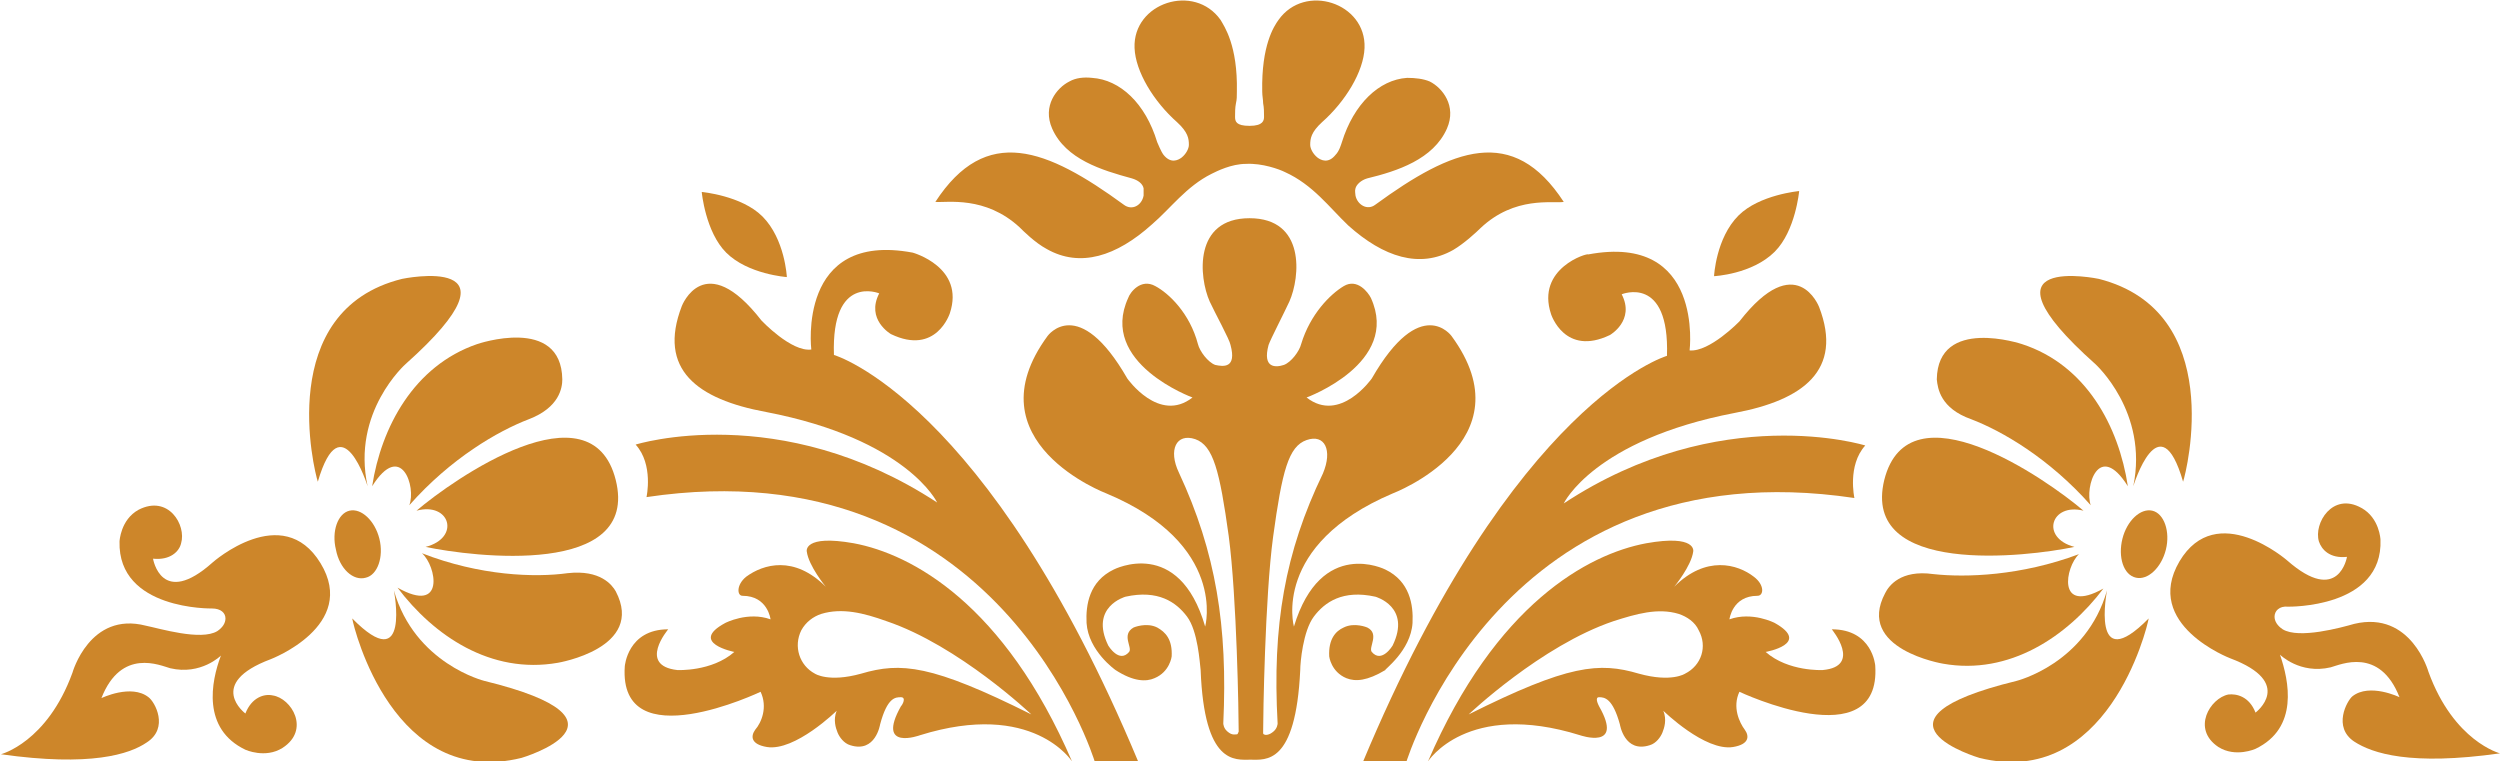
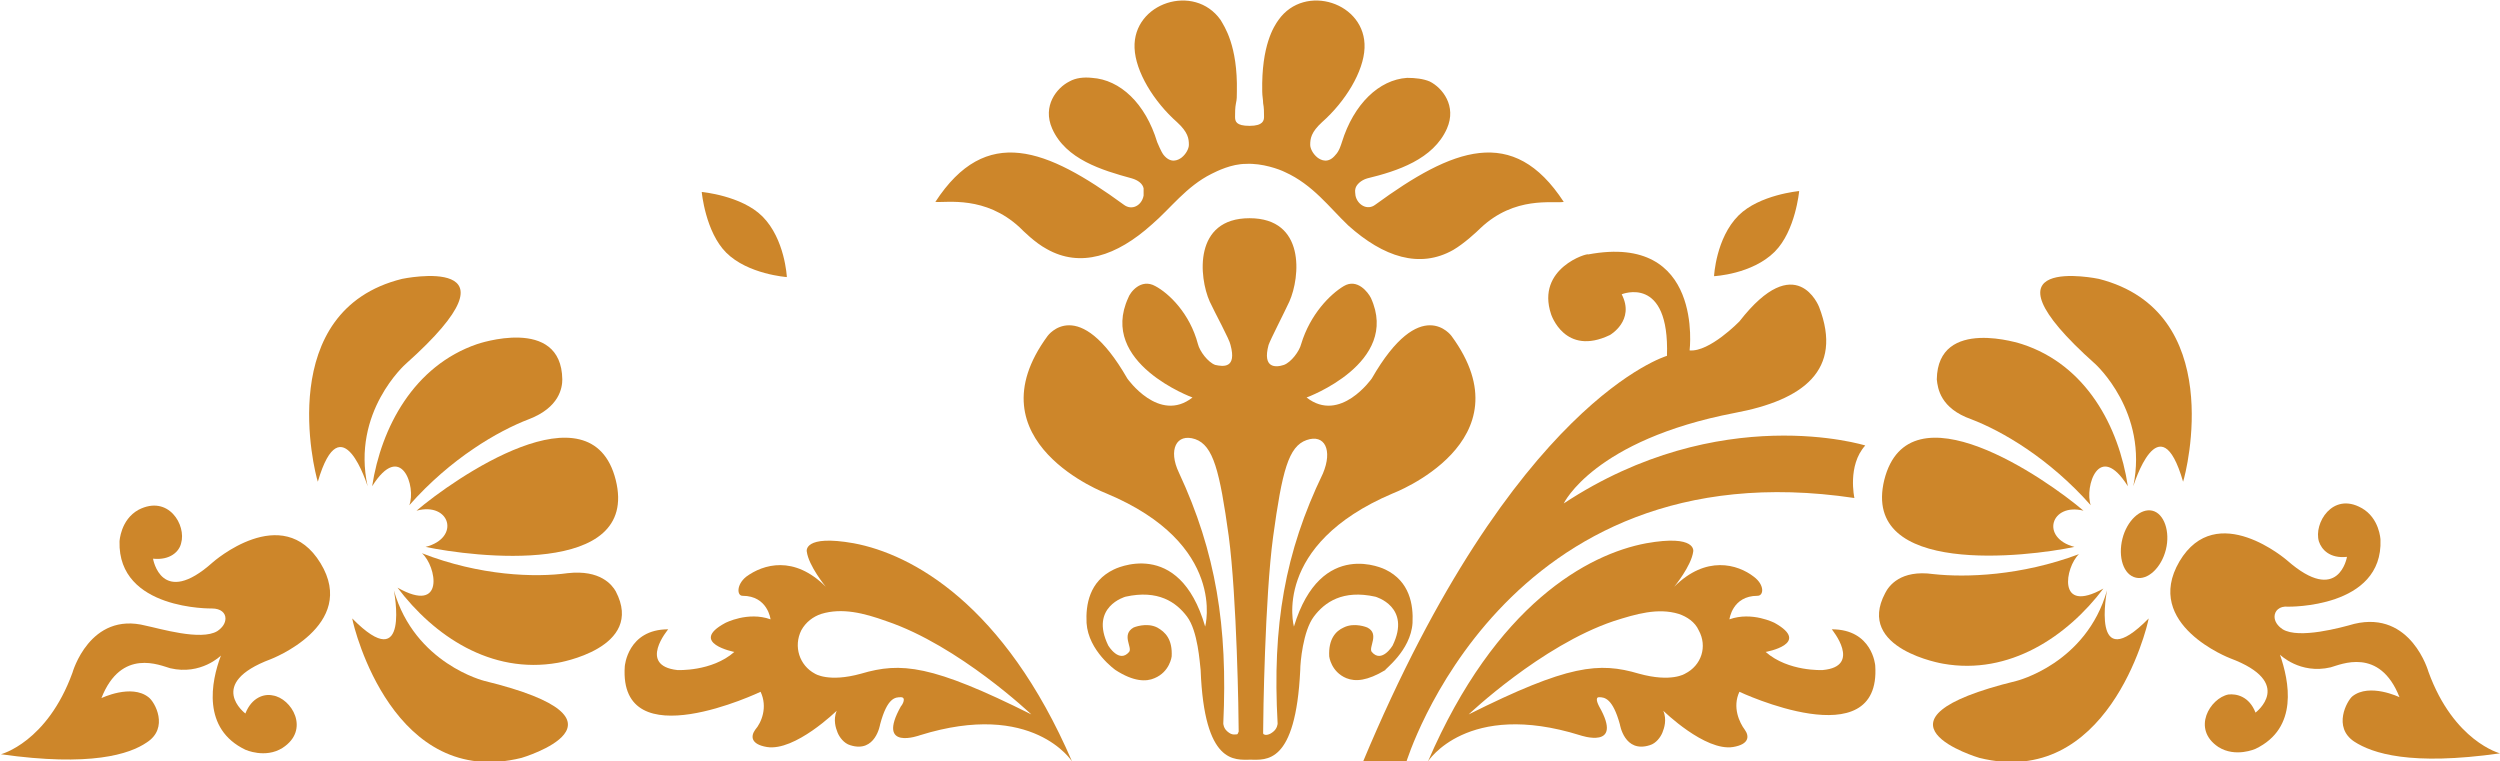
<svg xmlns="http://www.w3.org/2000/svg" id="Layer_1" x="0px" y="0px" viewBox="0 0 276.1 84.1" style="enable-background:new 0 0 276.1 84.1;" xml:space="preserve">
  <style type="text/css">	.st0{fill:#CD862A;}</style>
  <g>
    <path class="st0" d="M156,68.8c0.1-2-0.3-4.6-3-5.9c0,0-7.1-3.6-10.1,6.3c0,0-2.5-9,10.9-14.7c0,0,15.1-5.7,6.5-17.4  c0,0-3.4-4.7-8.8,4.7c0,0-3.5,5-7.2,2.1c0,0,10.4-3.8,7.1-11c-0.3-0.6-1.5-2.2-3-1.3c-1.5,0.9-3.7,3.1-4.7,6.4  c-0.2,0.8-1.1,2-1.9,2.3c-0.9,0.3-2.4,0.4-1.7-2.2c0.2-0.6,1.7-3.5,2.3-4.8c1.2-2.7,1.8-9.2-4.4-9.2c-6.2,0-5.6,6.5-4.4,9.2  c0.6,1.3,2.2,4.2,2.3,4.8c0.7,2.6-0.8,2.4-1.7,2.2c-0.8-0.3-1.7-1.5-1.9-2.3c-0.9-3.4-3.2-5.6-4.7-6.4c-1.6-0.9-2.8,0.7-3,1.3  c-3.3,7.2,7.1,11,7.1,11c-3.7,2.9-7.2-2.1-7.2-2.1c-5.4-9.4-8.8-4.7-8.8-4.7c-8.6,11.7,6.5,17.4,6.5,17.4  c13.4,5.6,10.9,14.7,10.9,14.7c-2.9-10-10.1-6.3-10.1-6.3c-2.7,1.3-3.1,3.9-3,5.9c0.2,3.1,3.2,5.2,3.2,5.2c2,1.3,3.4,1.3,4.3,0.9  c1.7-0.7,1.9-2.4,1.9-2.4c0.1-1.9-0.7-2.7-1.6-3.2c-1.2-0.6-2.6,0-2.6,0c-1.4,0.8-0.1,2.2-0.5,2.7c-1.1,1.3-2.3-0.7-2.3-0.7  c-2.1-4.3,1.9-5.4,1.9-5.4c3.6-0.8,5.6,0.6,6.8,2.2c1.2,1.6,1.4,5.1,1.5,5.9c0.4,10.5,3.8,9.9,5.5,9.9s5,0.6,5.5-9.9  c0-0.8,0.3-4.3,1.5-5.9c1.2-1.6,3.2-3,6.8-2.2c0,0,4,1.1,1.9,5.4c0,0-1.2,2-2.3,0.7c-0.4-0.5,0.9-2-0.5-2.7c0,0-1.4-0.6-2.6,0  c-0.9,0.4-1.7,1.3-1.6,3.2c0,0,0.2,1.7,1.9,2.4c1,0.4,2.3,0.3,4.3-0.9C152.8,74,155.8,71.9,156,68.8z M136.6,81.1  c-0.2,0-0.5,0.1-0.9-0.2c-0.6-0.4-0.6-1-0.6-1c0.5-10.7-0.8-18.9-4.9-27.7c-1.2-2.5-0.3-4.4,1.8-3.7c2,0.7,2.7,3.5,3.7,10.7  c0.9,6.8,1.1,19.8,1.1,21.6C136.7,81,136.7,81.1,136.6,81.1z M141.1,79.9c0,0,0,0.6-0.6,1c-0.4,0.3-0.8,0.3-0.9,0.2  c-0.1,0-0.1-0.1-0.1-0.2c0-1.8,0.2-14.9,1.1-21.6c1-7.3,1.7-10,3.7-10.7c2-0.7,2.9,1.1,1.8,3.7C141.9,61,140.5,69.1,141.1,79.9z" />
    <path class="st0" d="M112.6,25.1c0.4,0.4,1.7,1.7,3,2.4c3.7,2.1,7.7,0.8,11.6-2.7c2.1-1.8,3.8-4.2,6.6-5.6c0.6-0.3,2.2-1.1,3.8-1.1  c1.8-0.1,3.7,0.6,4.3,0.9c3.1,1.4,4.9,3.9,7,5.9c3.9,3.5,7.9,4.8,11.6,2.7c1.2-0.7,2.6-2,3-2.4c3.8-3.6,8-2.7,9.2-2.9  c-5.6-8.6-12.3-5.9-20.8,0.3c-0.9,0.7-2,0-2.2-1c0-0.2-0.1-0.5,0-0.8c0.1-0.4,0.6-0.9,1.3-1.1c3.3-0.8,7.3-2.1,8.8-5.5  c1.1-2.5-0.5-4.5-1.9-5.2c-0.7-0.3-1.6-0.4-2.5-0.4c-3.1,0.2-5.9,2.9-7.2,7.1c-0.1,0.3-0.3,1-0.7,1.4c-0.8,1-1.6,0.6-2,0.3  c-0.5-0.4-0.8-1-0.8-1.4c0-0.7,0.1-1.4,1.3-2.5c2.6-2.3,4.6-5.6,4.7-8.2c0.2-5-6.6-7.2-9.5-3.1c-0.5,0.7-1.9,2.8-1.8,7.9  c0,0.5,0.1,0.9,0.1,1.3c0.1,0.5,0.1,1,0.1,1.5c0,0.4-0.1,1-1.6,1s-1.6-0.5-1.6-1c0-0.5,0-1,0.1-1.5c0.1-0.4,0.1-0.8,0.1-1.3  c0.1-5.1-1.4-7.2-1.8-7.9c-2.9-4.1-9.7-1.9-9.5,3.1c0.1,2.6,2.1,5.9,4.7,8.2c1.2,1.1,1.3,1.8,1.3,2.5c0,0.4-0.3,1-0.8,1.4  c-0.4,0.3-1.2,0.7-2-0.3c-0.3-0.4-0.6-1.2-0.7-1.4c-1.3-4.3-4.1-6.9-7.2-7.1c-0.9-0.1-1.8,0-2.5,0.4c-1.4,0.7-3,2.7-1.9,5.2  c1.5,3.4,5.5,4.6,8.8,5.5c0.7,0.2,1.2,0.6,1.3,1.1c0,0.3,0,0.6,0,0.8c-0.2,1.1-1.3,1.7-2.2,1c-8.5-6.2-15.2-8.9-20.8-0.3  C104.6,22.4,108.8,21.6,112.6,25.1z" />
    <path class="st0" d="M246.3,72.7c7.2,2.7,2.8,6,2.8,6c-0.7-1.8-2.1-2.1-3-2c-2,0.4-4.1,3.8-1.1,5.8c1.9,1.2,4.1,0.2,4.1,0.2  c4.8-2.3,3.7-7.5,2.7-10.4c0,0,2.2,2.2,5.6,1.4c1.1-0.3,5.4-2.3,7.6,3.3c0,0-3.3-1.6-5.2-0.1c-0.6,0.5-2.2,3.4,0.2,5  c2,1.3,6.2,2.7,16.1,1.3c0,0-5.1-1.3-7.9-9c0,0-1.9-6.8-8.2-5.3c-1.4,0.4-6.1,1.7-7.9,0.6c-0.6-0.4-0.9-0.9-0.9-1.4  c0-0.6,0.5-1.2,1.5-1.1c0,0,10.5,0.2,10.2-7.4c0,0-0.1-2.4-2.1-3.5c-3.2-1.8-5.3,1.7-4.7,3.7c0.3,0.9,1.2,1.9,3.1,1.7  c0,0-0.9,5.4-6.6,0.4c0,0-7.8-6.8-11.9,0.1C236.6,69,246.3,72.7,246.3,72.7z" />
    <path class="st0" d="M231.4,40.2c0,0,5.9,5.3,4.2,13.5c0,0,2.9-9.5,5.5-0.5c0.4-1.2,4.8-18.8-9.3-22.4  C231.8,30.8,217.5,27.8,231.4,40.2z" />
    <path class="st0" d="M217.7,46.3c3.4,1.3,8.6,4.3,13.2,9.5c-0.7-2,0.9-7.2,4.1-2.1c-1-6.6-4.6-13.4-11.7-15.7c0,0-9.3-3.1-9.4,3.9  C214,42.9,214.3,45.1,217.7,46.3z" />
    <path class="st0" d="M232.7,65.2c-2.3,8.1-10,10-10,10c-18,4.4-4.1,8.5-4.1,8.5c14.1,3.5,18.5-14.2,18.7-15.4  C230.8,74.9,232.7,65.2,232.7,65.2z" />
    <path class="st0" d="M229.1,60.4c-3.8-1-2.6-4.9,1-4c-4.1-3.5-19.3-14.1-22-3.4C205.5,63.7,223.9,61.5,229.1,60.4z" />
    <path class="st0" d="M214.6,73.3c7.3,1.3,13.7-3,17.7-8.3c-5.2,2.9-4.2-2.4-2.7-3.8c-6.4,2.4-12.5,2.6-16.1,2.2  c-3.6-0.5-4.9,1.3-5.3,2.1C204.9,71.7,214.6,73.3,214.6,73.3z" />
    <path class="st0" d="M237.7,56.4c-1.3-0.3-2.8,1.1-3.3,3.1c-0.5,2,0.1,4,1.5,4.3c1.3,0.3,2.8-1.1,3.3-3.1S239,56.7,237.7,56.4z" />
    <path class="st0" d="M171.3,34.7c0,0,1.5,4.7,6.5,2.3c0,0,2.8-1.6,1.3-4.5c0,0,5.3-2.2,5,6.8c0,0-16.9,4.9-33.6,44.9h4.8  c0,0,10.6-35,49.5-29.2c0,0-0.8-3.6,1.2-5.8c0,0-16-5-33.3,6.4c0,0,3.3-7,18.9-10c7.5-1.4,12-4.7,9.3-11.7c0,0-2.5-6.5-8.8,1.6  c0,0-3.3,3.4-5.5,3.2c0,0,1.6-13-11.2-10.6C175.4,27.9,169.6,29.6,171.3,34.7z" />
    <path class="st0" d="M202.3,69.5c0,0,3.4,4.1-1,4.5c0,0-3.8,0.2-6.3-2c0,0,5.1-0.9,1-3.2c0,0-2.5-1.3-5-0.4c0,0,0.3-2.6,3.1-2.6  c0.7,0,0.8-1.2-0.4-2.1c-1.8-1.4-5.3-2.4-8.8,1.1c0,0,1.9-2.3,2.1-3.9c0,0,0.4-1.9-5.2-0.9c-6.4,1.2-16.6,6.7-24.1,24.1  c0,0,4.3-6.8,16.8-2.9c0,0,4.9,1.7,2.1-3.2c-0.1-0.2-0.5-1,0-1c0.6,0,1.5,0.1,2.3,3c0,0,0.5,3.2,3.3,2.3c0.7-0.2,1.2-0.9,1.4-1.4  c0.2-0.5,0.5-1.4,0.1-2.4c0,0,4.6,4.5,7.7,4c1.8-0.3,1.8-1.2,1.3-1.9c-0.6-0.8-1.4-2.5-0.6-4.2c0,0,15.7,7.4,15-2.9  C207.1,73.5,206.8,69.5,202.3,69.5z M186.1,74.4c0,0-1.5,1-5.1,0c-4.4-1.3-7.8-1-18.8,4.5c0,0,8-7.6,16-10.3  c2.5-0.8,4.9-1.5,7.2-0.8c0.9,0.3,1.8,0.9,2.2,1.8C188.6,71.4,187.9,73.5,186.1,74.4z" />
    <path class="st0" d="M198.7,21.1c0,0-4.4,0.4-6.7,2.7c-2.5,2.5-2.7,6.7-2.7,6.7s4.2-0.2,6.7-2.7C198.3,25.5,198.7,21.1,198.7,21.1z  " />
    <path class="st0" d="M16.2,82c2.5-1.6,0.9-4.5,0.2-5c-1.9-1.5-5.2,0.1-5.2,0.1c2.2-5.6,6.5-3.6,7.6-3.3c3.4,0.8,5.6-1.4,5.6-1.4  c-1.1,2.9-2.1,8.1,2.7,10.4c0,0,2.2,1,4.1-0.2c3.1-2,1-5.5-1.1-5.8c-0.9-0.2-2.3,0.2-3,2c0,0-4.4-3.3,2.8-6c0,0,9.7-3.7,5.5-10.6  c-4.2-6.9-11.9-0.1-11.9-0.1c-5.7,5.1-6.6-0.4-6.6-0.4c1.9,0.2,2.9-0.8,3.1-1.7c0.6-2-1.4-5.4-4.7-3.7c-2,1.1-2.1,3.5-2.1,3.5  c-0.2,7.6,10.2,7.4,10.2,7.4c1,0,1.5,0.5,1.5,1.1c0,0.5-0.3,1-0.9,1.4c-1.8,1.1-6.4-0.3-7.9-0.6C9.9,67.5,8,74.3,8,74.3  c-2.8,7.7-7.9,9-7.9,9C10,84.7,14.3,83.3,16.2,82z" />
    <path class="st0" d="M40.6,53.7c-1.8-8.2,4.2-13.5,4.2-13.5c13.9-12.4-0.4-9.4-0.4-9.4c-14.1,3.5-9.7,21.2-9.3,22.4  C37.7,44.3,40.6,53.7,40.6,53.7z" />
    <path class="st0" d="M41.1,53.7c3.2-5.1,4.9,0.1,4.1,2.1c4.6-5.2,9.8-8.2,13.2-9.5c3.4-1.3,3.7-3.5,3.7-4.4  c-0.1-7.1-9.4-3.9-9.4-3.9C45.7,40.4,42.1,47.2,41.1,53.7z" />
    <path class="st0" d="M53.5,75.2c0,0-7.7-1.9-10-10c0,0,1.9,9.7-4.6,3.1c0.2,1.2,4.6,18.9,18.7,15.4C57.6,83.7,71.5,79.6,53.5,75.2z  " />
    <path class="st0" d="M47,60.4c5.2,1.1,23.7,3.4,21-7.4c-2.7-10.7-17.9-0.1-22,3.4C49.7,55.4,50.9,59.4,47,60.4z" />
    <path class="st0" d="M62.7,63.3c-3.6,0.5-9.7,0.3-16.1-2.2c1.6,1.4,2.6,6.8-2.7,3.8c4,5.3,10.3,9.6,17.7,8.3c0,0,9.7-1.6,6.4-7.9  C67.6,64.6,66.3,62.9,62.7,63.3z" />
-     <path class="st0" d="M40.4,63.8c1.3-0.3,2-2.3,1.5-4.3c-0.5-2-2-3.4-3.3-3.1c-1.3,0.3-2,2.3-1.5,4.3C37.5,62.8,39,64.2,40.4,63.8z" />
-     <path class="st0" d="M70.2,49.1c2,2.2,1.2,5.8,1.2,5.8c38.9-5.8,49.5,29.2,49.5,29.2h4.8c-16.7-40-33.6-44.9-33.6-44.9  c-0.3-9,5-6.8,5-6.8c-1.5,2.9,1.3,4.5,1.3,4.5c5,2.4,6.5-2.3,6.5-2.3c1.7-5.1-4.1-6.7-4.1-6.7C88,25.5,89.6,38.6,89.6,38.6  c-2.2,0.3-5.5-3.2-5.5-3.2c-6.3-8.1-8.8-1.6-8.8-1.6c-2.7,7,1.7,10.3,9.3,11.7c15.6,3,18.9,10,18.9,10  C86.1,44.1,70.2,49.1,70.2,49.1z" />
    <path class="st0" d="M84,76.4c0.8,1.7,0.1,3.4-0.6,4.2c-0.5,0.7-0.5,1.6,1.3,1.9c3.1,0.5,7.7-4,7.7-4c-0.4,1-0.1,1.9,0.1,2.4  c0.2,0.5,0.7,1.2,1.4,1.4c2.8,0.9,3.3-2.3,3.3-2.3c0.8-3,1.7-3,2.3-3c0.6,0,0.2,0.8,0,1c-2.8,5,2.1,3.2,2.1,3.2  c12.5-3.9,16.8,2.9,16.8,2.9c-7.5-17.4-17.7-22.9-24.1-24.1c-5.6-1-5.2,0.9-5.2,0.9c0.2,1.6,2.1,3.9,2.1,3.9  c-3.5-3.5-6.9-2.5-8.8-1.1c-1.1,0.9-1,2.1-0.4,2.1c2.8,0,3.1,2.6,3.1,2.6c-2.5-0.9-5,0.4-5,0.4c-4.1,2.2,1,3.2,1,3.2  c-2.5,2.2-6.3,2-6.3,2c-4.4-0.5-1-4.5-1-4.5c-4.5,0-4.8,4.1-4.8,4.1C68.3,83.9,84,76.4,84,76.4z M88.5,69.6  c0.5-0.9,1.3-1.5,2.2-1.8c2.3-0.7,4.7-0.1,7.2,0.8c8,2.7,16,10.3,16,10.3c-11-5.5-14.4-5.8-18.8-4.5c-3.6,1-5.1,0-5.1,0  C88.3,73.5,87.6,71.4,88.5,69.6z" />
    <path class="st0" d="M86.9,30.6c0,0-0.2-4.2-2.7-6.7c-2.3-2.3-6.7-2.7-6.7-2.7s0.4,4.4,2.7,6.7C82.6,30.3,86.9,30.6,86.9,30.6z" />
  </g>
</svg>